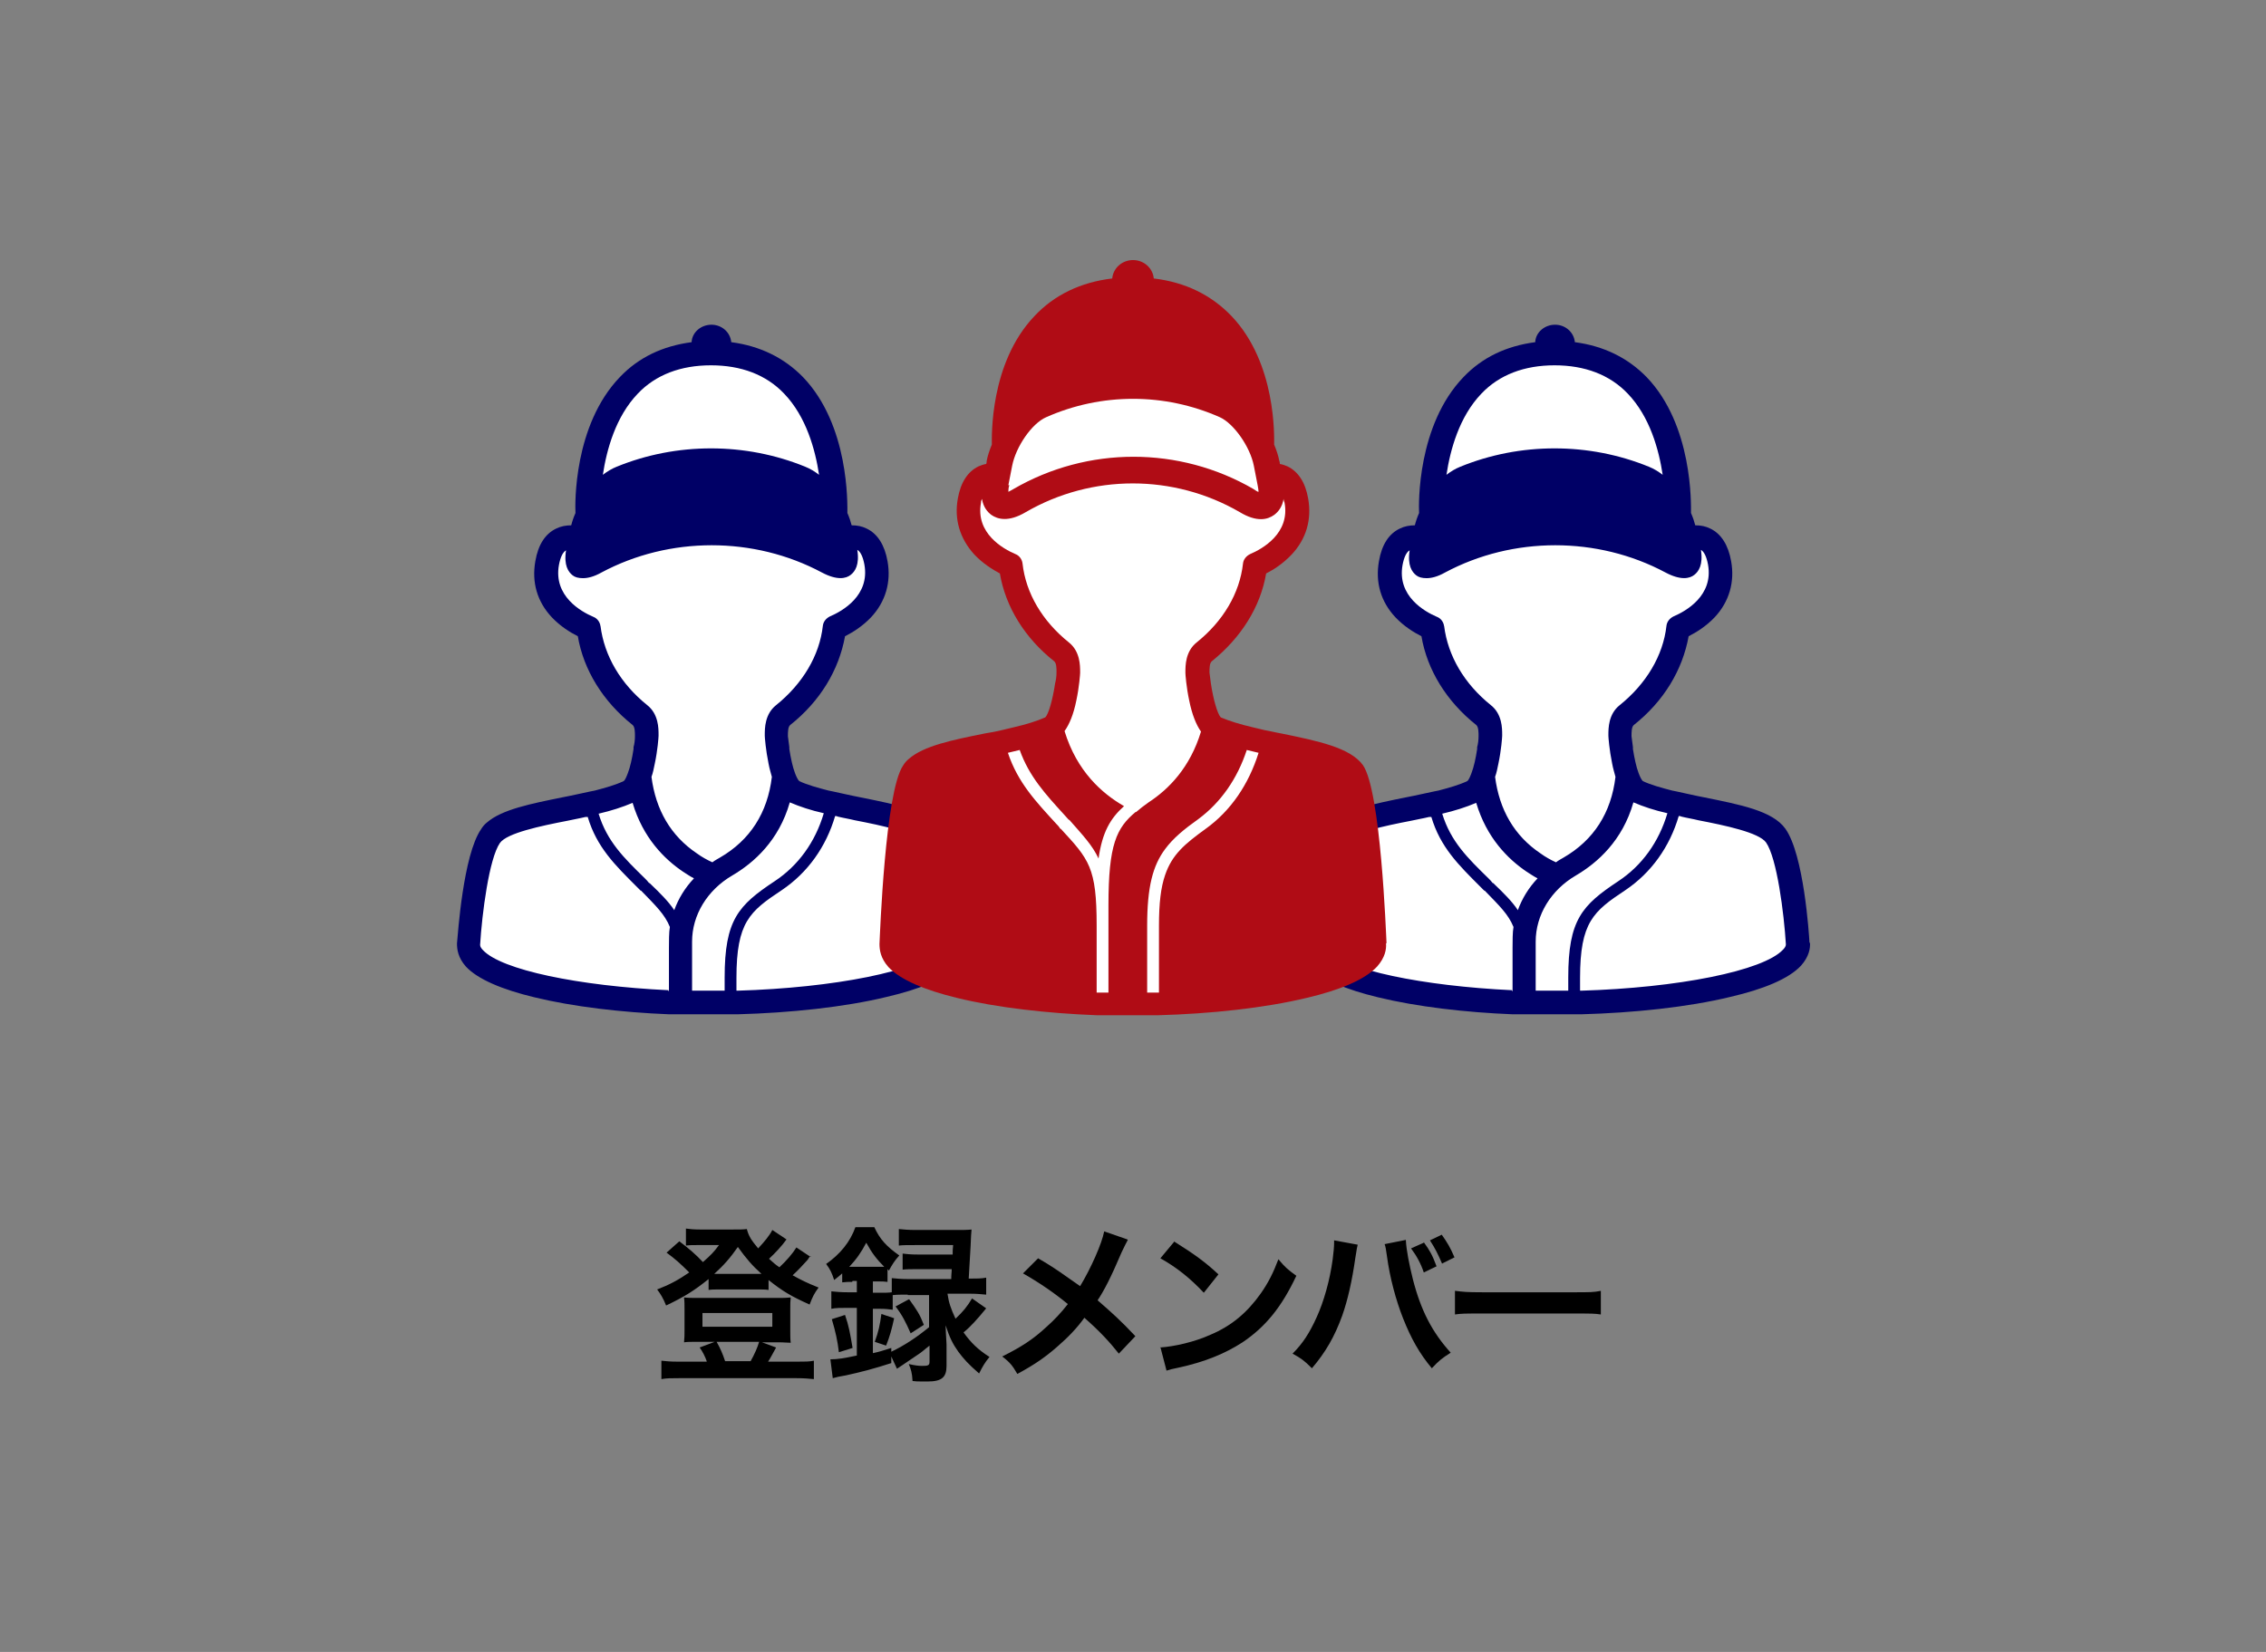
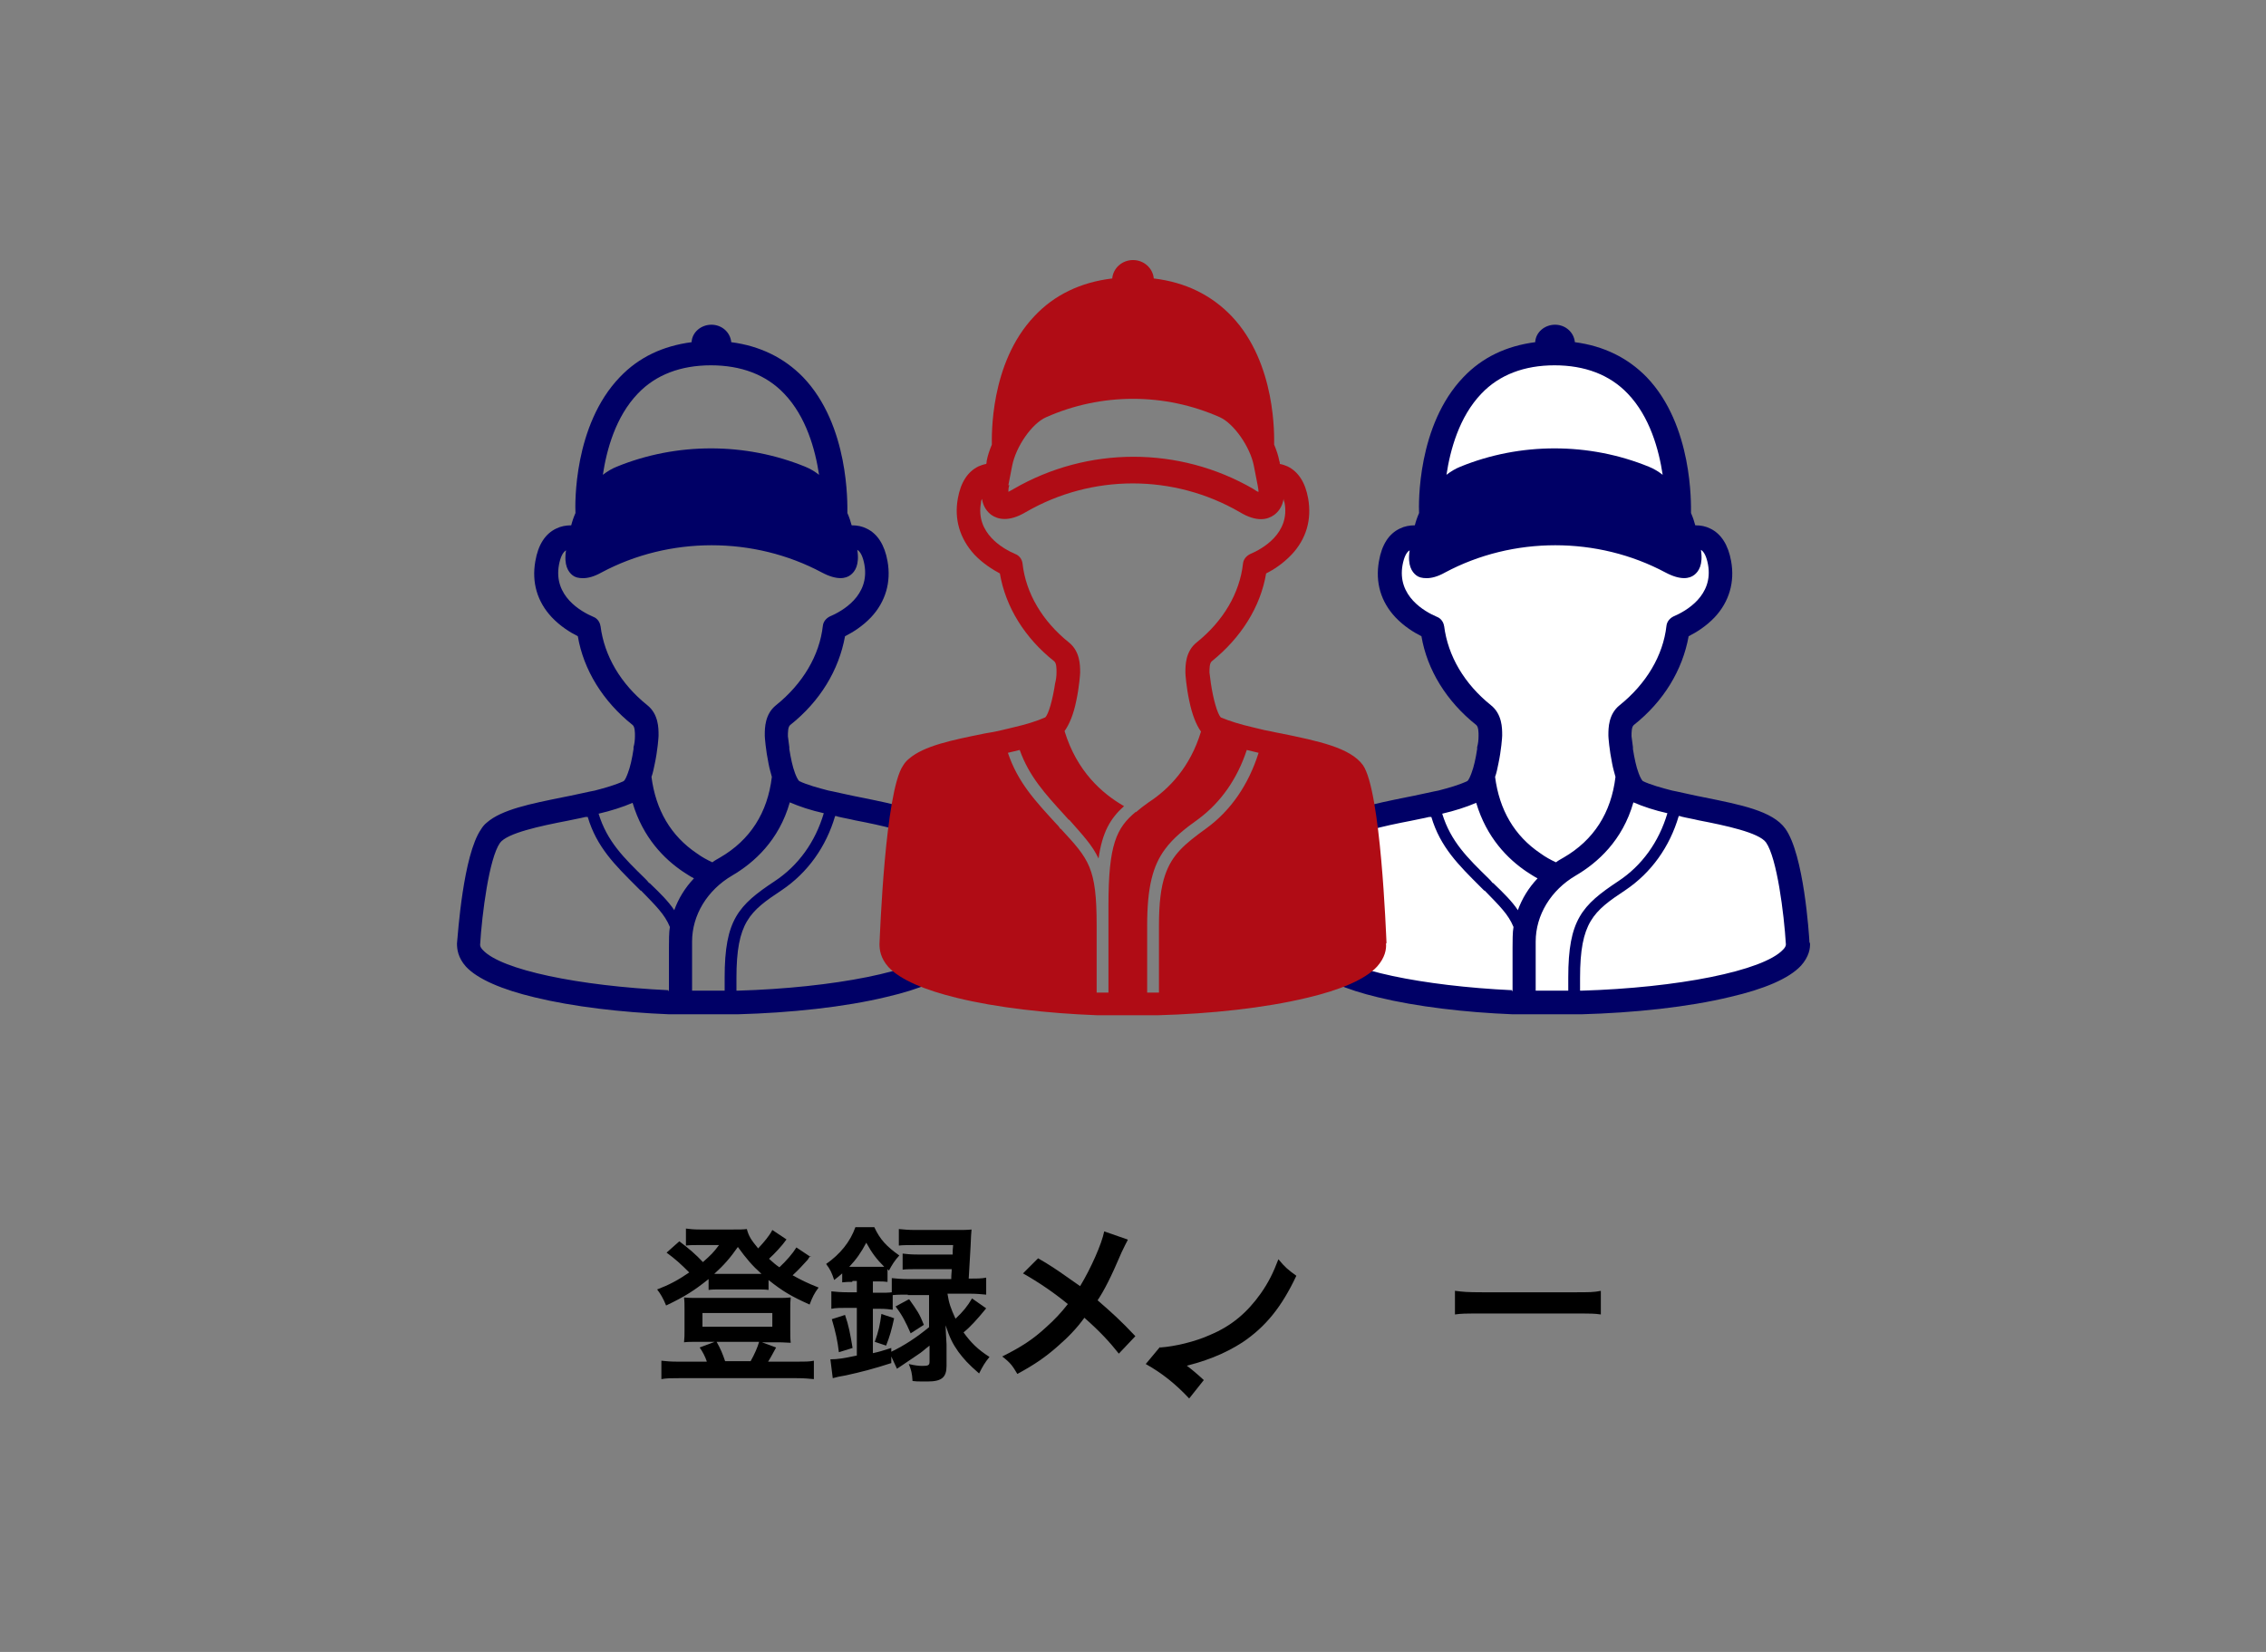
<svg xmlns="http://www.w3.org/2000/svg" width="480" height="350" version="1.1" viewBox="0 0 480 350">
  <rect x="0" y="0" width="480" height="350" fill="#808080" stroke="none" />
  <defs>
    <style>
      .cls-2 {
        fill: #fff;
      }

      .cls-3 {
        fill: #006;
      }

      .cls-4 {
        fill: #b00c15;
      }
    </style>
    <filter id="drop-shadow-1" x="139.2" y="260" width="199.9" height="32.8" filterUnits="userSpaceOnUse">
      <feOffset dx="0" dy="0" />
      <feGaussianBlur result="blur" stdDeviation="15" />
      <feFlood flood-color="#006" flood-opacity=".7" />
      <feComposite in2="blur" operator="in" />
      <feComposite in="SourceGraphic" />
    </filter>
  </defs>
  <g>
    <g id="team-submenu">
      <g id="member">
        <g>
          <g>
            <path d="M171.7,266.1c-.3.3-.3.3-.6.8-.9,1-2.1,2.3-3.2,3.3,1.8,1,3,1.6,5.5,2.6-.9,1.2-1.3,2-1.9,3.6-3.8-1.7-5.7-2.8-8.7-5.2v2.1c-.7-.1-1.2-.1-2.4-.1h-8c-.9,0-1.6,0-2.3.1v-2.3c-3,2.4-5,3.7-9,5.6-.6-1.5-1.2-2.5-1.9-3.4,2.6-1,4.3-1.9,6.8-3.6-1.9-1.9-2.9-2.8-4.8-4.2l2.7-2.4c2,1.5,3.5,2.8,5,4.4,1.7-1.5,2.3-2.1,3.4-3.6h-4.8c-.7,0-1.4,0-2.2.1v-3.6c.9.1,1.5.2,3,.2h6.8c1.7,0,2.3,0,3.1-.1.4,1.5.9,2.3,2.4,4.1,1.3-1.4,2.4-2.7,3-3.9l3,2c-.9,1.3-2.5,3-3.7,4.1.9.8,1.3,1.2,2.2,1.8,1.5-1.4,2.8-2.9,3.6-4.2l3,2ZM149.7,288.4c-.3-.9-.9-2.1-1.5-2.9l3.2-1.2h-3.9c-1.2,0-1.9,0-2.6.1.1-1,.1-1.6.1-2.6v-4.5c0-.9,0-1.6-.1-2.4.9.1,1.7.1,2.8.1h17c1.3,0,1.9,0,2.8-.1-.1.8-.1,1.4-.1,2.4v4.6c0,1.2,0,1.8.1,2.6-.7,0-1.4-.1-2.6-.1h-3.5l3,1.1c-.6,1.1-1.4,2.6-1.7,3h6.2c1.7,0,2.5,0,3.5-.2v3.9c-1.1-.1-2-.2-3.7-.2h-24.9c-1.7,0-2.6,0-3.7.2v-3.9c1,.1,1.8.2,3.5.2h6.1ZM148.8,281.1h14.8v-2.9h-14.8v2.9ZM160.4,269.9h.9c-1.9-1.7-3.2-3.2-5-5.7-1.6,2.3-3,3.9-5,5.7h9ZM159,288.4c.8-1.4,1.5-3,1.8-4.1h-9c.8,1.4,1.3,2.6,1.8,4.1h5.4Z" />
            <path d="M180.5,271.6c-.8,0-1.3,0-2.1.1v-1.9c-.7.6-.9.8-1.7,1.4-.5-1.5-.8-2.2-1.7-3.4,3-2.1,5.1-4.7,6.2-7.8h4c1.2,2.6,2.6,4.1,5.3,6-1,1.1-1.5,1.9-2.2,3.2l-.3-.3v2.7c-.8-.1-1.1-.1-2.1-.1h-1v2.4h1.4c1.1,0,1.9,0,2.6-.1v-3c1,.1,2,.2,3.5.2h9.1c0-1.1.1-1.4.1-2.1h-7.1c-1.6,0-2.4,0-3.3.1v-3.4c.9.1,1.6.2,3.3.2h7.3c0-.9,0-1,.1-2h-8.1c-1.5,0-2.6,0-3.4.1v-3.5c1,.1,2,.2,3.6.2h8.5c1.5,0,2.4,0,3.3-.1q-.1.8-.2,3.5c-.1,1.9-.3,5-.4,6.9h.2c1.5,0,2.5,0,3.5-.2v3.6c-1-.1-2.1-.2-3.4-.2h-4.8c.3,2,.7,3.1,1.7,5.3,1.6-1.5,2.5-2.6,3.5-4.3l3,2.1c-1.8,2.2-3.3,3.9-4.8,5.1,1.6,2.2,3,3.6,5.5,5.2-1,1.2-1.5,2.1-2.2,3.5-2.3-2-3.2-3-4.4-4.6-1.2-1.7-1.8-2.9-2.7-5.6,0,.7.1,2.1.2,4v4.6c0,2.4-1,3.3-4,3.3s-1.8,0-3.2-.1c-.1-1.7-.3-2.4-.8-3.6,1.2.3,2.2.4,2.8.4,1.3,0,1.6-.1,1.6-.9v-3.4c-1.3,1-1.5,1.3-2.6,2q-.6.4-3.1,2.1-.6.4-1.2.8l-1.2-2.6v1.4c-3.7,1.2-6.4,1.9-9.6,2.6-1.7.3-1.7.3-2.8.6l-.5-4c1.5,0,2.8-.2,5.6-.8v-10.1h-1.9c-1.5,0-2.6,0-3.5.2v-3.7c.9.1,2.1.2,3.6.2h1.8v-2.4h-.9ZM177.7,286.5c-.3-2.5-.7-4.3-1.5-7l2.8-.9c.8,2.3,1.1,4,1.6,7l-2.9.9ZM180.6,268.4h5.4c.6,0,.9,0,1.3,0-1.6-1.6-2.6-2.9-3.8-5.1-1.1,2.1-2.1,3.5-3.6,5.1h.7ZM192.3,274.3c-1.4,0-2.3,0-3.2.1v3.1c-.8-.1-1.5-.2-2.8-.2h-1.4v9.4c1.4-.3,2-.5,3.9-1.1v.8c2.9-1.4,5.3-3,8-5.2v-6.8h-4.5ZM185.3,284.3c.8-2.2,1.1-3.6,1.4-5.9l2.7.9c-.5,2.3-.9,3.8-1.7,5.8l-2.4-.8ZM192.6,275.3c1.7,2.4,2.2,3.1,3.1,5.4l-2.8,1.8c-1-2.3-1.8-3.9-3.2-5.7l2.8-1.5Z" />
            <path d="M238.9,262.7c-.4.7-.5,1-1.3,2.6-2.3,5.4-3.7,8.1-5.1,10.2,3,2.6,4.9,4.3,8,7.6l-3.5,3.7c-1.9-2.4-4-4.7-7.3-7.6-1.5,2.1-3.4,4.1-5.6,6-2.6,2.3-4.9,3.9-8.6,5.9-1-1.7-1.5-2.4-3.2-3.7,4-2,6.5-3.6,9.3-6.2,1.7-1.5,3.2-3.1,4.6-4.9-2.9-2.4-6.3-4.7-9.5-6.5l3.2-3.2c2.6,1.5,4.2,2.6,5.9,3.8q2.7,1.9,3,2.1c2.3-3.8,4.6-9,5.1-11.6l4.9,1.7Z" />
-             <path d="M245.7,285.5c3.1-.2,7.4-1.2,10.7-2.7,4.5-1.9,7.8-4.7,10.7-8.8,1.6-2.3,2.6-4.3,3.7-7.2,1.4,1.7,2,2.2,3.8,3.5-3.1,6.6-6.5,10.8-11.4,14.1-3.7,2.4-8.1,4.2-13.7,5.4-1.4.3-1.5.3-2.4.6l-1.3-5ZM248.8,263.1c4.3,2.7,6.5,4.3,9.3,6.9l-3.1,3.9c-2.9-3.1-5.8-5.4-9.2-7.3l3-3.6Z" />
-             <path d="M287.6,263.7c-.1.4-.2.8-.5,2.8-.7,4.9-1.6,8.9-2.8,12.3-1.6,4.4-3.5,7.7-6.4,11.1-1.7-1.7-2.3-2.1-4.1-3.1,2.2-2.2,3.6-4.4,5.1-7.7,1.5-3.3,2.8-7.8,3.4-12.3.2-1.5.3-2.7.3-3.5v-.5l4.9.9ZM297.8,262.8c.1,2,.7,5.1,1.5,8.3,1.7,6.6,4.1,11.2,8,15.5-1.9,1.2-2.5,1.7-4,3.3-2.6-3.1-4.4-6.3-6.1-10.6-1.5-3.8-2.8-8.6-3.4-13.1-.2-1.4-.3-2.1-.5-2.6l4.5-.9ZM301.6,263.2c1.3,1.8,1.8,2.7,2.7,5.1l-2.7,1.3c-.6-1.8-1.5-3.5-2.7-5.1l2.7-1.2ZM305.5,267.8c-.9-2.1-1.5-3.3-2.6-5l2.5-1.2c1.2,1.7,1.8,2.7,2.7,4.8l-2.6,1.3Z" />
+             <path d="M245.7,285.5c3.1-.2,7.4-1.2,10.7-2.7,4.5-1.9,7.8-4.7,10.7-8.8,1.6-2.3,2.6-4.3,3.7-7.2,1.4,1.7,2,2.2,3.8,3.5-3.1,6.6-6.5,10.8-11.4,14.1-3.7,2.4-8.1,4.2-13.7,5.4-1.4.3-1.5.3-2.4.6l-1.3-5Zc4.3,2.7,6.5,4.3,9.3,6.9l-3.1,3.9c-2.9-3.1-5.8-5.4-9.2-7.3l3-3.6Z" />
            <path d="M308.3,273.5c1.6.2,2.3.3,5.8.3h19.2c3.6,0,4.2,0,5.8-.3v5c-1.4-.2-1.8-.2-5.9-.2h-19.1c-4,0-4.4,0-5.9.2v-5Z" />
          </g>
        </g>
        <g>
          <g>
-             <path class="cls-2" d="M145.6,213c-.8,0-1.7,0-2.5,0h-1.3c-10.7-.5-20.6-1.8-28.1-3.7-8.5-2.1-12.1-4.4-13.5-5.9-1-1.1-1.5-2.2-1.4-3.4.4-6.7,1.9-19.1,4.7-23.2.2-.3.6-.7.9-1,2.8-2.5,8.9-3.7,15.3-5,1.1-.2,6.5-1.4,6.8-1.5,2.8-.7,4.8-1.3,6.5-2.1h.3c0-.1.2-.3.2-.3.5-.5,1-1.3,1.4-2.5.5-1.4,1-3.4,1.3-5.5v-.4c.2-.8.3-1.6.3-2.4h0v-.3c0-1.1,0-2.9-1.2-3.9-5.9-4.7-9.7-10.9-10.8-17.5l-.2-1-.9-.5c-1.3-.7-3.3-1.9-4.9-3.6-2.7-2.9-3.7-6.4-3-10.2.5-2.8,1.6-4.6,3.3-5.4.6-.3,1.4-.5,2.2-.5h1.6s.5-1.5.5-1.5c.2-.7.4-1.5.8-2.3l.2-.4v-.5c0-1.8-.5-17.7,8.8-27.3,3.7-3.8,8.4-6.1,14-6.8l1.6-.2v-1.6c.2-1,1.2-1.8,2.4-1.8s2.2.8,2.3,1.8v1.6c.1,0,1.7.2,1.7.2,5.6.7,10.4,3,14,6.8,9.3,9.6,8.9,25.5,8.8,27.3v.5s.2.4.2.4c.3.8.6,1.6.8,2.3l.4,1.5s1.6,0,1.6,0c.9,0,1.6.2,2.3.5,1.7.8,2.8,2.7,3.3,5.4.7,3.8-.4,7.3-3,10.2-1.6,1.8-3.6,2.9-4.9,3.6l-.9.5-.2,1c-1.1,6.6-5,12.9-10.8,17.5-1.3,1-1.3,2.7-1.3,3.9v.2h0c0,.9.2,1.7.3,2.6v.4c.4,2.1.8,4.1,1.3,5.5.4,1.3.9,2,1.4,2.5l.2.2h.3c1.6.9,3.7,1.5,6.5,2.2.3,0,5.6,1.2,6.7,1.4,7.2,1.4,13.9,2.8,16.2,5.9h0c2.8,4.1,4.3,16.5,4.7,23.2,0,1.2-.4,2.3-1.4,3.4-1.5,1.6-5.1,3.9-13.9,6-8.4,2-19.5,3.3-31.2,3.6-.2,0-6.6,0-9.3,0s-1.1,0-1.2,0Z" />
            <path class="cls-3" d="M204.6,199.8c-.1-2-1.2-18.7-5.1-24.2,0,0,0,0,0,0-2.7-3.8-9.5-5.1-17.4-6.7-1.2-.2-6.4-1.4-6.6-1.4-2.3-.6-4.5-1.2-6.2-2-.3-.3-.6-.9-.9-1.7-.5-1.3-.9-3.2-1.2-5.1,0-.1,0-.2,0-.4-.1-.8-.2-1.6-.3-2.3h0c0-.9,0-2,.5-2.4,6.3-5,10.3-11.6,11.6-18.8,1.6-.8,3.7-2.1,5.5-4,3.1-3.3,4.3-7.5,3.5-11.9-.6-3.4-2.1-5.8-4.4-6.9-1-.5-2-.7-3.2-.7-.2-.8-.5-1.7-.9-2.6,0-1.9.4-18.6-9.4-28.8-4-4.1-9.1-6.6-15.2-7.4-.2-2.1-2-3.7-4.2-3.7s-4.1,1.6-4.2,3.7c-6.1.8-11.2,3.2-15.2,7.4-9.8,10.2-9.5,26.9-9.4,28.8-.4.9-.7,1.8-.9,2.6-1.1,0-2.2.2-3.2.7-2.3,1.1-3.8,3.4-4.4,6.9-.8,4.5.4,8.6,3.5,11.9,1.8,1.9,3.9,3.2,5.5,4,1.2,7.1,5.3,13.8,11.6,18.8.5.4.5,1.6.5,2.3h0c0,.9-.1,1.7-.3,2.4,0,.1,0,.3,0,.4-.3,2-.7,3.8-1.2,5.1-.3.8-.6,1.5-.9,1.7-1.7.8-3.8,1.4-6.1,2-.2,0-5.5,1.2-6.7,1.4-6.9,1.4-13,2.6-16.2,5.4-.5.4-.9.9-1.2,1.4-3.8,5.5-4.9,22.2-5.1,24.2,0,1.2.2,3,1.9,4.9,2.5,2.7,7.8,4.9,14.5,6.5,8.2,2,18.5,3.2,28.5,3.6.4,0,.9,0,1.3,0,.9,0,1.7,0,2.6,0,.3,0,10.6,0,10.7,0,11-.3,22.6-1.5,31.6-3.7,6.9-1.6,12.3-3.8,14.9-6.6,1.7-1.9,2-3.7,1.9-4.9ZM135.1,83.4c3.8-4,9.1-6,15.5-6s11.7,2,15.5,6c4.7,4.9,6.6,11.9,7.4,17.2-.9-.7-1.9-1.3-2.9-1.7-12.7-5.2-27.3-5.2-40,0-1,.4-2,1-2.9,1.7.8-5.3,2.7-12.3,7.4-17.2ZM127.2,132.7c-.1-.9-.7-1.7-1.5-2-2.6-1.1-8.5-4.4-7.3-11,.3-1.6.8-2.7,1.5-3.1-.5,3.2.5,4.6,1.4,5.3.5.4,1.2.6,2.2.6s2.3-.3,3.9-1.2c14.4-7.7,32.3-7.7,46.7,0,3.2,1.7,5.1,1.3,6.1.5.9-.7,1.9-2.1,1.4-5.3.7.4,1.2,1.5,1.5,3.1,1.2,6.6-4.7,9.9-7.3,11-.8.4-1.4,1.1-1.5,2-.7,6.3-4.3,12.3-9.9,16.8-2.4,1.9-2.4,4.9-2.4,6.3v.2c0,.3.2,3,.8,5.9.2,1.1.5,2,.7,2.8-.9,7.6-4.6,13.4-11,17.1-.5.3-1.1.6-1.6,1-1.1-.5-2.2-1.1-3.3-1.9-5.5-3.7-8.7-9.2-9.6-16.2.3-.8.5-1.8.7-2.8.6-2.8.8-5.6.8-5.9v-.2c0-1.4,0-4.4-2.4-6.3-5.6-4.5-9.1-10.4-9.9-16.8ZM141.6,209.8c-19-.9-35.4-4.3-39.3-8.5-.3-.3-.6-.7-.6-1.1h0c.4-6.6,1.9-18.3,4.2-21.6,1.5-2.1,8.6-3.6,14.3-4.7,1.3-.3,2.6-.5,3.8-.8.2,0,.3,0,.5,0,1.9,6.4,5.8,10.2,10.3,14.7.3.3.6.6.9.9h.1c3.1,3.2,5,5,6.1,7.7-.2,1-.2,3.2-.2,4.4v9.2s0,0,0,0c0,0,0,0-.1,0ZM142.8,192.8c-1.2-1.8-2.9-3.5-5.2-5.7h-.1c-.3-.4-.6-.7-.9-1-4.4-4.3-8-7.8-9.8-13.7,2.6-.6,5.1-1.4,7.2-2.3,2.2,7.4,6.7,11.9,10.7,14.6.8.5,1.5,1,2.3,1.4-1.9,2-3.3,4.3-4.2,6.8ZM153.5,207.2v2.7s0,0,0,0c-.9,0-5.5,0-6.9,0v-10.4c0-5.6,3.2-10.9,8.5-14,4.6-2.7,9.9-7.4,12.2-15.5,2.1.9,4.5,1.7,7.2,2.3-1.8,6.1-5.4,11.1-10.4,14.4-7.7,5.1-10.6,8.2-10.6,20.4ZM199,201.2c-4.2,4.5-22.3,8.1-42.8,8.7,0,0-.2,0-.2,0v-2.7c0-11.8,2.8-14.1,9.6-18.6,5.5-3.7,9.4-9.2,11.3-15.7.2,0,.4,0,.5.1,1.2.3,2.5.5,3.7.8,5.7,1.1,12.8,2.6,14.3,4.7,2.3,3.3,3.8,15,4.2,21.6,0,0,0,0,0,0,0,.4-.3.8-.6,1.1Z" />
          </g>
          <g>
            <path class="cls-2" d="M324.3,213c-.8,0-1.7,0-2.5,0h-1.2c-10.7-.5-20.7-1.8-28.2-3.7-8.5-2.1-12.1-4.4-13.5-5.9-1-1.1-1.5-2.2-1.4-3.4.4-6.7,1.9-19.1,4.7-23.2.2-.3.6-.7.9-1,2.8-2.5,8.9-3.7,15.3-5,1.1-.2,6.5-1.4,6.8-1.5,2.8-.7,4.8-1.3,6.5-2.1h.3c0-.1.2-.3.2-.3.5-.5,1-1.3,1.4-2.5.5-1.4,1-3.4,1.3-5.5v-.4c.2-.8.3-1.6.3-2.4v-.3c0-1.1,0-2.9-1.2-3.9-5.9-4.7-9.7-10.9-10.8-17.5l-.2-1-.9-.5c-1.3-.7-3.3-1.9-4.9-3.6-2.7-2.9-3.7-6.4-3-10.2.5-2.8,1.6-4.6,3.3-5.4.6-.3,1.4-.5,2.2-.5h1.6s.5-1.5.5-1.5c.2-.7.4-1.5.8-2.3l.2-.4v-.5c0-1.8-.5-17.7,8.8-27.3,3.7-3.8,8.4-6.1,14-6.8l1.6-.2v-1.6c.2-1,1.2-1.8,2.4-1.8s2.2.8,2.3,1.8v1.6c.1,0,1.7.2,1.7.2,5.6.7,10.4,3,14,6.8,9.3,9.6,8.9,25.5,8.8,27.3v.5s.2.4.2.4c.3.8.6,1.6.8,2.3l.4,1.5s1.6,0,1.6,0c.9,0,1.6.2,2.3.5,1.7.8,2.8,2.7,3.3,5.4.7,3.8-.4,7.3-3,10.2-1.6,1.8-3.6,2.9-4.9,3.6l-.9.5-.2,1c-1.1,6.6-5,12.9-10.8,17.5-1.3,1-1.3,2.7-1.3,3.9v.2s0,0,0,0c0,.8.2,1.6.3,2.5v.4c.4,2.1.8,4.1,1.3,5.5.4,1.3.9,2,1.4,2.5l.2.2h.3c1.6.9,3.7,1.5,6.5,2.2.3,0,5.6,1.2,6.7,1.4,7.2,1.4,13.9,2.8,16.2,5.9h0c2.8,4.1,4.3,16.5,4.7,23.2,0,1.2-.4,2.3-1.4,3.4-1.5,1.6-5.1,3.9-13.9,6-8.4,2-19.5,3.3-31.2,3.6-.2,0-6.6,0-9.3,0s-1.1,0-1.2,0Z" />
            <path class="cls-3" d="M383.3,199.8c-.1-2-1.2-18.7-5.1-24.2,0,0,0,0,0,0-2.7-3.8-9.5-5.1-17.4-6.7-1.2-.2-6.4-1.4-6.6-1.4-2.3-.6-4.5-1.2-6.2-2-.3-.3-.6-.9-.9-1.7-.5-1.3-.9-3.2-1.2-5.1,0-.1,0-.2,0-.4-.1-.8-.2-1.6-.3-2.3h0c0-.9,0-2,.5-2.4,6.3-5,10.3-11.6,11.6-18.8,1.6-.8,3.7-2.1,5.5-4,3.1-3.3,4.3-7.5,3.5-11.9-.6-3.4-2.1-5.8-4.4-6.9-1-.5-2-.7-3.2-.7-.2-.8-.5-1.7-.9-2.6,0-1.9.4-18.6-9.4-28.8-4-4.1-9.1-6.6-15.2-7.4-.2-2.1-2-3.7-4.2-3.7s-4.1,1.6-4.2,3.7c-6.1.8-11.2,3.2-15.2,7.4-9.8,10.2-9.5,26.9-9.4,28.8-.4.9-.7,1.8-.9,2.6-1.1,0-2.2.2-3.2.7-2.3,1.1-3.8,3.4-4.4,6.9-.8,4.5.4,8.6,3.5,11.9,1.8,1.9,3.9,3.2,5.5,4,1.2,7.1,5.3,13.8,11.6,18.8.5.4.5,1.6.5,2.3h0c0,.9-.1,1.7-.3,2.4,0,.1,0,.3,0,.4-.3,2-.7,3.8-1.2,5.1-.3.8-.6,1.5-.9,1.7-1.7.8-3.8,1.4-6.1,2-.2,0-5.5,1.2-6.7,1.4-6.9,1.4-13,2.6-16.2,5.4-.5.4-.9.9-1.2,1.4-3.8,5.5-4.9,22.2-5.1,24.2,0,1.2.2,3,1.9,4.9,2.5,2.7,7.8,4.9,14.5,6.5,8.2,2,18.5,3.2,28.5,3.6.4,0,.9,0,1.3,0,.9,0,1.7,0,2.6,0,.3,0,10.6,0,10.7,0,11-.3,22.6-1.5,31.6-3.7,6.9-1.6,12.3-3.8,14.9-6.6,1.7-1.9,2-3.7,1.9-4.9ZM313.8,83.4c3.8-4,9.1-6,15.5-6s11.7,2,15.5,6c4.7,4.9,6.6,11.9,7.4,17.2-.9-.7-1.9-1.3-2.9-1.7-12.7-5.2-27.3-5.2-40,0-1,.4-2,1-2.9,1.7.8-5.3,2.7-12.3,7.4-17.2ZM305.9,132.7c-.1-.9-.7-1.7-1.5-2-2.6-1.1-8.5-4.4-7.3-11,.3-1.6.8-2.7,1.5-3.1-.5,3.2.5,4.6,1.4,5.3.5.4,1.2.6,2.2.6s2.3-.3,3.9-1.2c14.4-7.7,32.3-7.7,46.7,0,3.2,1.7,5.1,1.3,6.1.5.9-.7,1.9-2.1,1.4-5.3.7.4,1.2,1.5,1.5,3.1,1.2,6.6-4.7,9.9-7.3,11-.8.4-1.4,1.1-1.5,2-.7,6.3-4.3,12.3-9.9,16.8-2.4,1.9-2.4,4.9-2.4,6.3v.2c0,.3.2,3,.8,5.9.2,1.1.5,2,.7,2.8-.9,7.6-4.6,13.4-11,17.1-.5.3-1.1.6-1.6,1-1.1-.5-2.2-1.1-3.3-1.9-5.5-3.7-8.7-9.2-9.6-16.2.3-.8.5-1.8.7-2.8.6-2.8.8-5.6.8-5.9v-.2c0-1.4,0-4.4-2.4-6.3-5.6-4.5-9.1-10.4-9.9-16.8ZM320.3,209.8c-19-.9-35.4-4.3-39.3-8.5-.3-.3-.6-.7-.6-1.1h0c.4-6.6,1.9-18.3,4.2-21.6,1.5-2.1,8.6-3.6,14.3-4.7,1.3-.3,2.6-.5,3.8-.8.2,0,.3,0,.5,0,1.9,6.4,5.8,10.2,10.3,14.7.3.3.6.6.9.9h.1c3.1,3.2,5,5,6.1,7.7-.2,1-.2,3.2-.2,4.4v9.2s0,0,0,0c0,0,0,0-.1,0ZM321.5,192.8c-1.2-1.8-2.9-3.5-5.2-5.7h-.1c-.3-.4-.6-.7-.9-1-4.4-4.3-8-7.8-9.8-13.7,2.6-.6,5.1-1.4,7.2-2.3,2.2,7.4,6.7,11.9,10.7,14.6.8.5,1.5,1,2.3,1.4-1.9,2-3.3,4.3-4.2,6.8ZM332.2,207.2v2.7s0,0,0,0c-.9,0-5.5,0-6.9,0v-10.4c0-5.6,3.2-10.9,8.5-14,4.6-2.7,9.9-7.4,12.2-15.5,2.1.9,4.5,1.7,7.2,2.3-1.8,6.1-5.4,11.1-10.4,14.4-7.7,5.1-10.6,8.2-10.6,20.4ZM377.7,201.2c-4.2,4.5-22.3,8.1-42.8,8.7,0,0-.2,0-.2,0v-2.7c0-11.8,2.8-14.1,9.6-18.6,5.5-3.7,9.4-9.2,11.3-15.7.2,0,.4,0,.5.1,1.2.3,2.5.5,3.7.8,5.7,1.1,12.8,2.6,14.3,4.7,2.3,3.3,3.8,15,4.2,21.6,0,0,0,0,0,0,0,.4-.3.8-.6,1.1Z" />
          </g>
          <g>
-             <path class="cls-2" d="M242,213c-1.9,0-5.9,0-7.1,0-.8,0-1.7,0-2.5,0-11.1-.4-21.5-1.7-29.3-3.6-8.5-2.1-12-4.4-13.4-5.9-1-1.1-1.5-2.2-1.4-3.4,0-.2,0-.5,0-1,1.4-28.9,3.9-34.6,4.6-35.7.2-.3.5-.7.9-1,2.8-2.4,8.8-3.7,15.2-4.9h.1c1.2-.3,2.3-.5,3.5-.7.9-.2,1.7-.4,2.5-.6,3.1-.7,5.3-1.4,7-2.2h.3c0-.1.2-.3.2-.3,1.6-1.4,2.5-6.4,2.8-8.4.1-.8.2-1.6.3-2.4v-.3c0-1.1,0-2.9-1.2-3.9-5.8-4.6-9.6-10.8-10.8-17.4l-.2-1-.9-.5c-1.3-.7-3.3-1.9-4.9-3.6-2.7-2.8-3.7-6.3-3-10.1.5-2.8,1.6-4.6,3.3-5.4.3-.2.7-.3,1.1-.4l1.3-.3.4-1.9c.2-1,.5-2.1,1-3.2l.2-.4v-.4c0-1.6-.5-16.3,8.4-25.8,3.9-4.1,9.1-6.6,15.3-7.3l1.6-.2v-1.6c.2-1.1,1.3-2,2.5-2s2.3.9,2.4,2v1.6c.1,0,1.8.2,1.8.2,6.2.7,11.4,3.2,15.3,7.3,8.9,9.4,8.5,24.1,8.4,25.8v.4s.1.4.1.4c.4,1.1.8,2.2,1,3.2l.4,1.9,1.3.3c.4,0,.8.2,1.1.4,1.7.8,2.8,2.6,3.3,5.4.7,3.8-.4,7.3-3,10.1-1.6,1.7-3.6,2.9-4.9,3.6l-.9.5-.2,1c-1.1,6.6-5,12.8-10.8,17.4-1.3,1-1.3,2.8-1.2,3.9v.2h0c0,.9.2,1.7.3,2.5.3,2,1.2,6.9,2.8,8.4l.2.2h.3c1.7.9,4,1.6,7.1,2.4.8.2,1.7.4,2.5.6,1.2.2,2.3.5,3.5.7,7.1,1.4,13.9,2.8,16.1,5.9h0c.7,1.1,3.2,6.8,4.6,35.8,0,.5,0,.9,0,1,0,1.2-.4,2.3-1.4,3.4-1.5,1.6-5.1,3.9-13.8,6-8.3,2-19.4,3.3-31.1,3.6-.8,0-1.7,0-2.5,0-.1,0-.4,0-.9,0Z" />
            <path class="cls-4" d="M293.7,199.8c-.1-1.9-1.2-32.3-5-37.7,0,0,0,0,0,0-2.7-3.7-9.5-5.1-17.3-6.7-1.2-.2-2.3-.5-3.5-.7-.8-.2-1.7-.4-2.5-.6-2.6-.6-4.9-1.3-6.8-2.1-.7-.7-1.6-3.8-2.1-7.2-.1-.8-.2-1.6-.3-2.3h0c0-.9,0-2,.5-2.4,6.2-5,10.3-11.5,11.5-18.6,1.6-.8,3.6-2.1,5.4-4,3.1-3.3,4.3-7.4,3.5-11.9-.6-3.4-2.1-5.7-4.4-6.8-.5-.2-1-.4-1.6-.5,0-.2,0-.4-.1-.6-.2-1.1-.6-2.3-1.1-3.5,0-1.6.5-17.2-9-27.2-4.3-4.5-9.8-7.2-16.5-8-.2-2.2-2.1-3.9-4.4-3.9s-4.2,1.7-4.4,3.9c-6.7.8-12.3,3.5-16.5,8-9.5,10-9,25.6-9,27.2-.5,1.2-.9,2.4-1.1,3.5,0,.2,0,.4-.1.6-.6.1-1.1.3-1.6.5-2.3,1.1-3.8,3.4-4.4,6.8-.8,4.4.4,8.5,3.5,11.9,1.8,1.9,3.9,3.2,5.4,4,1.2,7.1,5.3,13.7,11.5,18.6.5.4.5,1.5.5,2.3h0c0,.9-.1,1.6-.3,2.4-.5,3.4-1.4,6.6-2.1,7.2-1.8.8-4.1,1.5-6.7,2.1-.8.2-1.6.4-2.5.6-1.2.3-2.4.5-3.6.7-6.9,1.4-12.9,2.6-16.1,5.4-.5.4-.9.9-1.2,1.4-3.8,5.5-4.9,35.8-5,37.8,0,1.2.2,3,1.9,4.9,2.5,2.7,7.8,4.9,14.4,6.5,8.5,2.1,19.3,3.3,29.7,3.7.9,0,1.7,0,2.5,0,1.4,0,7.4,0,8.1,0,.8,0,1.7,0,2.5,0,10.9-.3,22.4-1.5,31.5-3.7,6.8-1.6,12.2-3.8,14.8-6.6,1.7-1.9,2-3.7,1.9-4.9ZM213.6,102.8c.3-1.4.5-2.7.8-4.1.8-4.1,4.2-9,7.2-10.3h0c11.7-5.2,25.1-5.2,36.8,0h0c2.9,1.3,6.4,6.2,7.2,10.3.3,1.4.5,2.7.8,4.1.1.6.2,1.1.2,1.4-.3,0-.6-.3-1.1-.6h0c-15.7-9.1-35.1-9.1-50.8,0h0c-.5.3-.9.5-1.1.6,0-.3,0-.8.2-1.4ZM240.6,172c-4.1,3.4-5.8,6.9-5.8,19.8s0,0,0,.1c0,1.3,0,2.7,0,4.2h0v14.2c-.9,0-1.7,0-2.5,0v-14.2c0-12.3-1.6-14-7.6-20.5h-.1c-.3-.5-.6-.8-.9-1.1-4.3-4.7-8.1-8.7-10.2-15,.8-.2,1.7-.4,2.5-.6,2,5.6,5.4,9.3,9.5,13.8.3.3.6.7.9,1h.1c2.9,3.3,4.9,5.4,6.2,8.2.8-5.6,2.5-8.5,5.4-11.1-4.7-2.7-10-7.4-12.6-15.9,1-1.4,1.9-3.5,2.5-6.5.6-2.8.8-5.6.8-5.8v-.2c0-1.4,0-4.4-2.4-6.3-5.6-4.5-9.1-10.4-9.8-16.7-.1-.9-.7-1.7-1.5-2-2.6-1.1-8.5-4.4-7.3-10.9,0-.3.1-.6.2-.8.3,1.8,1.2,2.8,2,3.4,1.3.9,3.6,1.6,7.3-.6,14-8.1,31.3-8.1,45.3,0,1.8,1.1,3.3,1.5,4.5,1.5s2.1-.4,2.8-.9c.8-.6,1.7-1.6,2-3.4,0,.3.1.5.2.8,1.2,6.5-4.7,9.8-7.3,10.9-.8.4-1.4,1.1-1.5,2-.7,6.3-4.2,12.2-9.8,16.7-2.4,1.9-2.4,4.9-2.4,6.3v.2c0,.3.2,3,.8,5.8.6,3,1.5,5.2,2.5,6.6-2.3,7.6-6.8,12.2-11.1,15-1,.7-1.9,1.4-2.7,2.1ZM255.4,175.6c-4.4,3.2-7.1,5.4-8.6,9.8-.9,2.6-1.3,6-1.3,10.7v14.2c-.8,0-1.7,0-2.5,0v-14.2h0c0-8.2,1.2-12.7,3.8-16.2,1.7-2.3,4-4.2,7.1-6.4,4.7-3.5,8.2-8.5,10.2-14.6.8.2,1.7.4,2.5.6-2.1,6.7-5.9,12.3-11.2,16.1Z" />
          </g>
        </g>
      </g>
    </g>
  </g>
</svg>